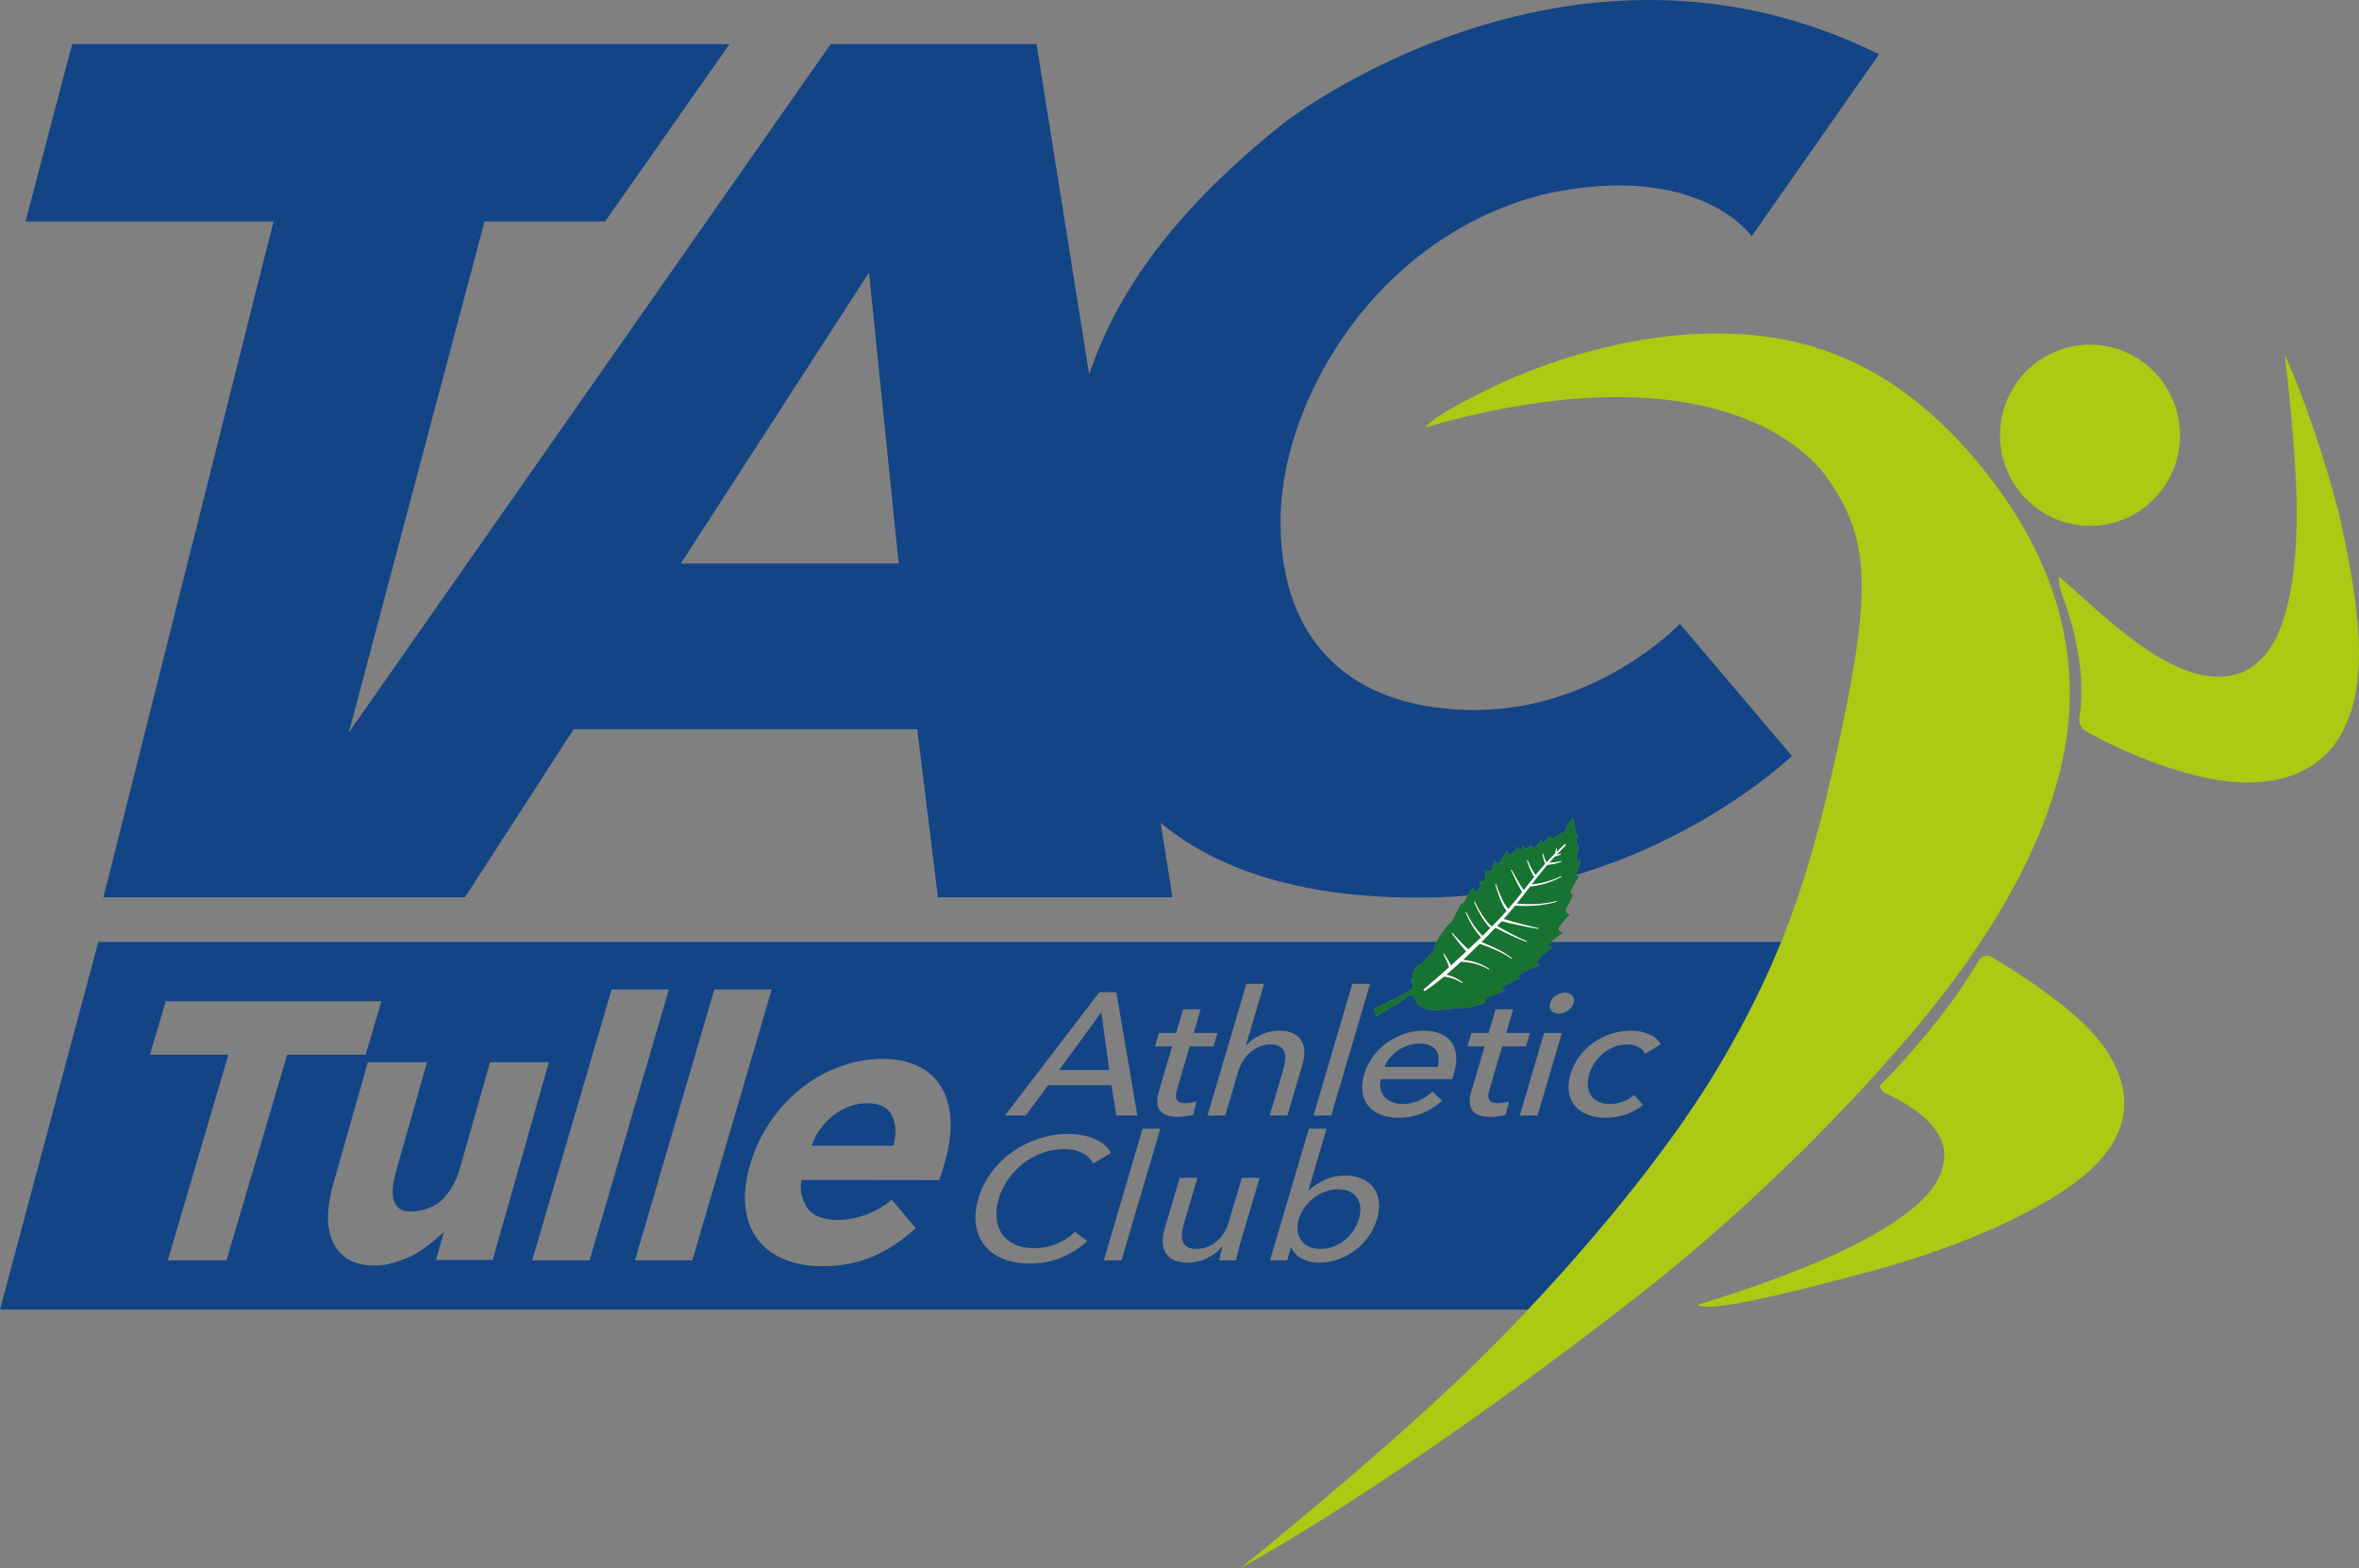
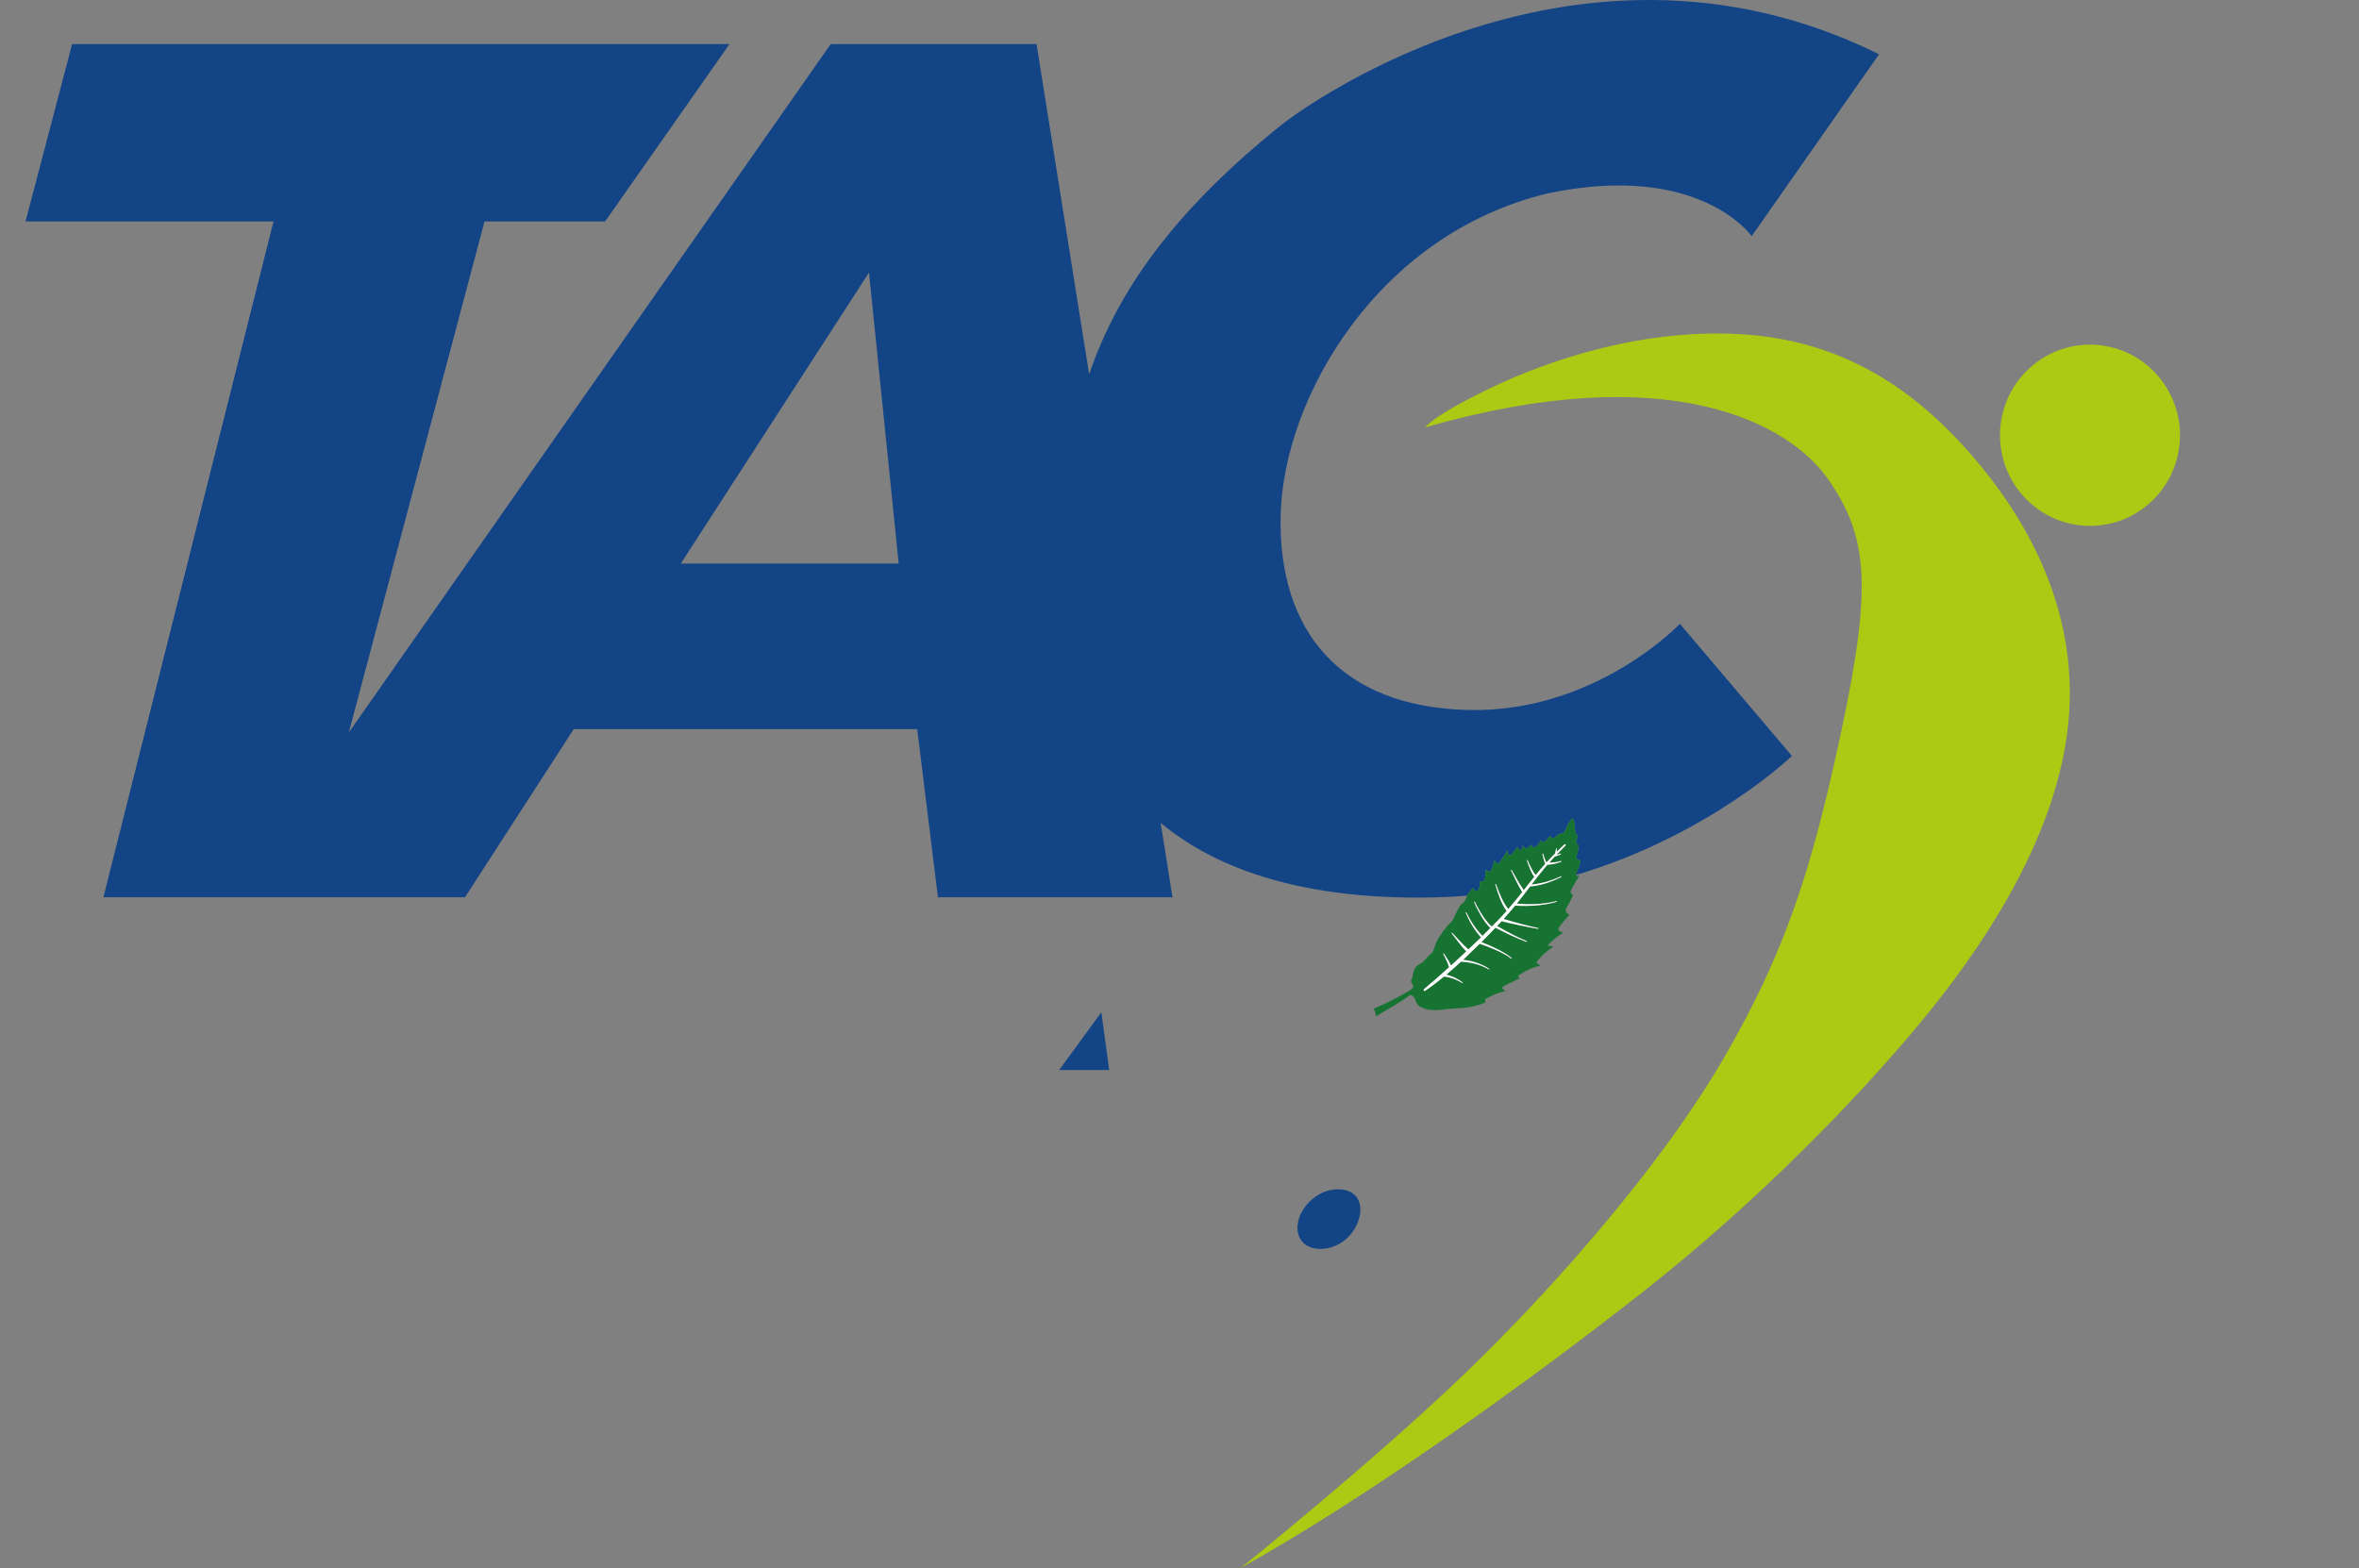
<svg xmlns="http://www.w3.org/2000/svg" version="1.1" id="Layer_1" x="0px" y="0px" viewBox="0 0 482.082 320.518" style="enable-background:new 0 0 482.082 320.518;" xml:space="preserve">
  <rect x="0" y="0" width="482.082" height="320.518" fill="#808080" stroke="none" />
  <style type="text/css">
	.st0{fill:#134486;}
	.st1{fill:#167332;}
	.st2{fill:#FFFFFF;}
	.st3{fill:#ACC913;}
</style>
  <g>
    <g>
      <path class="st0" d="M275.893,243.584c-0.662-0.331-1.494-0.497-2.498-0.497     c-0.927,0-1.819,0.166-2.676,0.497c-0.857,0.332-1.64,0.781-2.349,1.35     c-0.707,0.567-1.318,1.219-1.83,1.952c-0.513,0.734-0.887,1.503-1.125,2.308     c-0.237,0.806-0.316,1.575-0.236,2.309c0.078,0.734,0.307,1.378,0.684,1.935     c0.376,0.557,0.895,1,1.557,1.331c0.661,0.333,1.456,0.497,2.383,0.497     c1.004,0,1.936-0.171,2.797-0.515c0.859-0.343,1.632-0.799,2.314-1.367     c0.682-0.567,1.26-1.218,1.734-1.952c0.473-0.733,0.826-1.491,1.057-2.272     s0.324-1.538,0.283-2.272c-0.041-0.733-0.234-1.385-0.582-1.952     C277.059,244.365,276.554,243.916,275.893,243.584z" />
-       <path class="st0" d="M292.202,213.674c-0.558-0.249-1.261-0.373-2.11-0.373     c-0.771,0-1.535,0.124-2.291,0.373c-0.756,0.25-1.447,0.589-2.076,1.016     c-0.627,0.427-1.188,0.932-1.682,1.514c-0.494,0.581-0.864,1.204-1.111,1.868     h10.889c0.169-0.664,0.23-1.287,0.184-1.868     c-0.047-0.582-0.219-1.087-0.518-1.514S292.759,213.924,292.202,213.674z" />
-       <path class="st0" d="M177.181,225.496c-1.266,0-2.488,0.229-3.669,0.685     c-1.18,0.456-2.274,1.081-3.279,1.872c-1.007,0.79-1.894,1.72-2.66,2.784     c-0.764,1.065-1.332,2.176-1.7,3.332h16.7     c0.647-2.374,0.557-4.412-0.271-6.116     C181.473,226.351,179.766,225.496,177.181,225.496z" />
-       <path class="st0" d="M364.013,192.529h-47.048c-0.45,0.423-0.709,0.717-0.709,0.717     c0.342,0.049,1.174,0.245,1.174,0.245c-2.837,1.908-3.473,3.326-3.473,3.326     c0.342,0.098,0.832,0.587,0.832,0.587c-1.761,0.196-4.011,1.614-4.402,1.957     c-0.391,0.342,0.245,0.587,0.245,0.587s-3.179,1.467-3.571,1.761     c-0.391,0.293,0.587,0.831,0.587,0.831c-2.201,0.538-4.109,1.663-4.109,1.663     v0.685c-3.13,1.418-5.967,1.076-7.875,1.37s-3.766,0.245-4.5-0.098     s-1.467-0.391-1.859-1.614s-1.125-1.174-1.125-1.174     c-1.908,1.467-6.995,4.353-6.995,4.353c0-0.587-0.44-1.565-0.44-1.565     s2.274-0.929,5.014-2.397s3.351-1.908,2.959-2.47     c-0.391-0.562-0.489-0.905-0.269-1.076s0.147-0.734,0.538-1.908     c0.391-1.174,1.198-1.149,1.761-1.639s1.125-1.345,1.688-1.736     s0.734-1.492,1.076-2.348c0.006-0.016,0.021-0.04,0.028-0.057H20.087L0,267.659     h312.291c15.154-16.069,30.427-34.908,39.883-51.228     C357.005,208.093,360.8,200.487,364.013,192.529z M276.361,201.088h3.629     l-7.942,26.919h-3.629L276.361,201.088z M236.833,211.129h3.513l1.429-4.843h3.591     l-1.429,4.843h4.865l-0.809,2.743h-4.865l-2.587,8.768     c-0.301,1.018-0.309,1.745-0.026,2.184c0.282,0.438,0.874,0.656,1.775,0.656     c0.335,0,0.705-0.032,1.11-0.099c0.405-0.064,0.782-0.162,1.129-0.293     l-0.692,2.742c-0.48,0.142-0.996,0.254-1.548,0.338     c-0.553,0.083-1.112,0.124-1.678,0.124c-1.726,0-2.915-0.438-3.569-1.316     c-0.655-0.879-0.724-2.195-0.205-3.953l2.7-9.15h-3.513L236.833,211.129z      M224.659,202.796h3.475l4.299,25.211h-4.324l-0.952-6.196h-12.973l-4.569,6.196     h-4.247L224.659,202.796z M46.281,257.615H34.276l12.404-42.044H30.641l3.222-10.923     h44.085l-3.223,10.923H58.686L46.281,257.615z M89.1,257.527l1.591-5.599h-0.147     c-2.64,2.534-5.016,4.043-6.137,4.637c-1.123,0.596-2.728,1.151-3.983,1.53     c-1.256,0.378-2.52,0.568-3.791,0.568c-2.445,0-4.371-0.486-5.78-1.46     c-1.408-0.975-2.42-2.232-3.032-3.774c-0.615-1.541-0.873-3.3-0.775-5.274     c0.095-1.974,0.437-3.989,1.02-6.046l7.1-24.992h12.096l-6.224,21.909     c-0.322,1.135-0.557,2.219-0.702,3.247c-0.145,1.027-0.125,1.947,0.06,2.759     c0.184,0.81,0.552,1.447,1.107,1.907c0.553,0.46,1.393,0.69,2.517,0.69     c2.101,0,4.949-0.865,6.54-2.596c1.591-1.732,2.718-3.76,3.379-6.086     l6.201-21.828h12.023l-11.479,40.411H89.1z M108.757,257.615l16.215-55.369h11.724     l-16.215,55.369H108.757z M129.758,257.615l16.215-55.369h11.724l-16.215,55.369     H129.758z M192.933,238.101c-0.161,0.534-0.321,1.068-0.481,1.6     c-0.159,0.532-0.339,1.039-0.532,1.519l-28.126-0.039     c0,0-0.815,2.837,1.337,5.902c2.152,3.065,10.5,3.554,17.12-1.859l4.88,5.795     c-2.598,2.368-5.173,4.183-8.277,5.593c-3.347,1.52-6.991,2.2-10.86,2.2     c-2.855,0-5.412-0.468-7.679-1.4c-2.267-0.932-4.087-2.292-5.46-4.078     c-1.373-1.786-2.216-3.984-2.525-6.597c-0.312-2.612,0.038-5.598,1.048-8.956     c0.977-3.252,2.396-6.197,4.258-8.836s3.987-4.878,6.374-6.717     c2.386-1.84,4.978-3.265,7.779-4.279c2.798-1.013,5.652-1.519,8.556-1.519     c2.8,0,5.224,0.494,7.272,1.479c2.045,0.986,3.629,2.412,4.75,4.279     c1.119,1.866,1.751,4.131,1.893,6.797     C194.398,231.652,193.958,234.691,192.933,238.101z M221.193,235.698     c-1.058-0.557-2.295-0.836-3.71-0.836c-1.596,0-3.109,0.267-4.541,0.801     s-2.735,1.265-3.908,2.189c-1.175,0.926-2.187,2-3.036,3.223     c-0.85,1.223-1.478,2.522-1.884,3.898c-0.42,1.425-0.575,2.755-0.463,3.988     c0.112,1.235,0.478,2.31,1.096,3.224c0.618,0.913,1.487,1.632,2.608,2.153     c1.12,0.522,2.465,0.784,4.035,0.784c1.544,0,3.03-0.285,4.46-0.855     c1.43-0.569,2.716-1.4,3.863-2.492l2.482,1.923     c-1.48,1.354-3.207,2.451-5.179,3.294c-1.974,0.842-4.17,1.264-6.59,1.264     c-2.084,0-3.913-0.326-5.483-0.979c-1.57-0.653-2.818-1.567-3.747-2.742     c-0.928-1.176-1.512-2.575-1.752-4.201c-0.241-1.626-0.074-3.413,0.5-5.36     c0.581-1.97,1.478-3.768,2.692-5.394c1.213-1.626,2.64-3.015,4.279-4.166     s3.442-2.048,5.408-2.688c1.965-0.642,3.989-0.962,6.074-0.962     c0.926,0,1.841,0.084,2.745,0.249c0.903,0.167,1.743,0.416,2.521,0.749     c0.776,0.332,1.454,0.741,2.031,1.228c0.577,0.487,1.028,1.051,1.354,1.691     l-3.643,2.137C222.988,236.963,222.25,236.257,221.193,235.698z M229.186,257.615     h-3.629l7.942-26.919h3.629L229.186,257.615z M253.501,253.983     c-0.134,0.452-0.293,1.033-0.477,1.745c-0.185,0.712-0.331,1.342-0.44,1.888     h-3.437c0.074-0.428,0.177-0.908,0.31-1.442     c0.132-0.534,0.251-0.979,0.355-1.335h-0.077     c-0.73,0.902-1.734,1.668-3.014,2.297c-1.28,0.628-2.589,0.943-3.928,0.943     c-1.184,0-2.154-0.179-2.912-0.534c-0.757-0.356-1.319-0.849-1.687-1.479     c-0.368-0.628-0.565-1.357-0.59-2.189c-0.024-0.831,0.103-1.721,0.382-2.671     l3.089-10.468h3.63l-2.752,9.329c-0.203,0.688-0.34,1.347-0.409,1.976     c-0.071,0.63-0.021,1.182,0.147,1.656c0.169,0.475,0.481,0.854,0.938,1.14     c0.456,0.285,1.109,0.427,1.959,0.427c1.467,0,2.799-0.504,3.998-1.514     c1.199-1.009,2.047-2.355,2.544-4.041l2.647-8.973h3.629L253.501,253.983z      M262.473,215.049c-0.168-0.476-0.475-0.855-0.918-1.142     c-0.444-0.285-1.09-0.429-1.939-0.429c-1.442,0-2.775,0.506-4,1.518     c-1.226,1.011-2.087,2.361-2.585,4.052l-2.644,8.959h-3.629l7.942-26.919h3.629     l-3.719,12.604h0.077c0.682-0.829,1.639-1.542,2.869-2.136     c1.23-0.593,2.502-0.89,3.815-0.89c1.184,0,2.146,0.185,2.888,0.552     c0.74,0.369,1.303,0.861,1.688,1.478c0.383,0.617,0.589,1.341,0.614,2.172     c0.024,0.831-0.103,1.722-0.383,2.671l-3.089,10.469h-3.63l2.759-9.353     c0.204-0.689,0.34-1.344,0.406-1.963     C262.692,216.073,262.641,215.526,262.473,215.049z M281.415,249.141     c-0.363,1.234-0.925,2.397-1.685,3.489c-0.759,1.093-1.655,2.042-2.688,2.849     c-1.035,0.808-2.185,1.442-3.45,1.905c-1.268,0.463-2.606,0.694-4.019,0.694     c-1.311,0-2.477-0.268-3.5-0.801c-1.023-0.534-1.745-1.312-2.161-2.333h-0.078     l-0.788,2.671h-3.513l7.942-26.919h3.629l-3.709,12.568h0.117     c0.859-0.83,1.929-1.536,3.205-2.119c1.274-0.58,2.67-0.871,4.186-0.871     c1.36,0,2.533,0.226,3.518,0.676c0.982,0.451,1.76,1.081,2.332,1.888     c0.569,0.807,0.914,1.751,1.031,2.831     C281.904,246.749,281.78,247.906,281.415,249.141z M297.127,219.425     c-0.057,0.19-0.112,0.381-0.168,0.569c-0.057,0.19-0.125,0.381-0.207,0.571     h-14.557c-0.183,0.707-0.205,1.373-0.067,1.997     c0.137,0.625,0.408,1.167,0.813,1.627c0.404,0.459,0.923,0.819,1.555,1.078     c0.631,0.26,1.346,0.389,2.144,0.389c1.235,0,2.377-0.249,3.426-0.747     c1.048-0.499,1.935-1.104,2.659-1.816l1.991,1.888     c-1.331,1.196-2.743,2.076-4.235,2.643c-1.492,0.563-3.049,0.847-4.671,0.847     c-1.39,0-2.614-0.214-3.672-0.641c-1.058-0.428-1.897-1.027-2.52-1.799     c-0.622-0.771-1.017-1.703-1.183-2.795c-0.168-1.092-0.055-2.303,0.338-3.632     c0.385-1.306,0.979-2.511,1.782-3.615c0.802-1.104,1.744-2.046,2.827-2.83     c1.083-0.783,2.269-1.394,3.56-1.834c1.29-0.438,2.605-0.659,3.947-0.659     c1.341,0,2.5,0.202,3.478,0.605c0.978,0.404,1.734,0.985,2.271,1.745     c0.536,0.761,0.853,1.68,0.947,2.76     C297.679,216.856,297.526,218.072,297.127,219.425z M307.698,227.829     c-0.48,0.142-0.996,0.254-1.548,0.338c-0.553,0.083-1.112,0.124-1.678,0.124     c-1.726,0-2.915-0.438-3.569-1.316c-0.655-0.879-0.724-2.195-0.205-3.953     l2.7-9.15h-3.513l0.809-2.743h3.513l1.429-4.843h3.591l-1.429,4.843h4.865     l-0.809,2.743h-4.865l-2.587,8.768c-0.301,1.018-0.309,1.745-0.026,2.184     c0.282,0.438,0.874,0.656,1.775,0.656c0.335,0,0.705-0.032,1.11-0.099     c0.405-0.064,0.782-0.162,1.129-0.293L307.698,227.829z M314.209,228.007h-3.63     l4.979-16.878h3.63L314.209,228.007z M318.522,207.176     c-0.664,0-1.165-0.207-1.502-0.623c-0.338-0.415-0.418-0.92-0.243-1.514     c0.182-0.616,0.563-1.133,1.146-1.548c0.582-0.415,1.205-0.624,1.869-0.624     c0.663,0,1.17,0.208,1.521,0.624c0.349,0.415,0.434,0.932,0.252,1.548     c-0.183,0.618-0.57,1.129-1.161,1.531     C319.812,206.974,319.184,207.176,318.522,207.176z M336.19,215.402     c-0.226-0.546-0.67-1.002-1.333-1.37s-1.434-0.553-2.309-0.553     c-0.952,0-1.844,0.167-2.675,0.499c-0.833,0.332-1.588,0.777-2.268,1.335     s-1.263,1.205-1.75,1.94c-0.488,0.736-0.851,1.508-1.088,2.314     c-0.238,0.808-0.332,1.579-0.277,2.314c0.053,0.736,0.254,1.384,0.604,1.94     c0.351,0.559,0.85,1.004,1.497,1.336c0.649,0.333,1.449,0.498,2.402,0.498     c0.927,0,1.818-0.165,2.676-0.498c0.857-0.332,1.615-0.784,2.271-1.354     l1.834,2.03c-1.018,0.83-2.173,1.478-3.468,1.94     c-1.296,0.463-2.677,0.694-4.144,0.694c-1.416,0-2.659-0.214-3.729-0.641     c-1.071-0.428-1.931-1.027-2.578-1.799c-0.647-0.771-1.062-1.703-1.241-2.795     s-0.069-2.314,0.33-3.668c0.392-1.329,0.993-2.54,1.805-3.632     c0.811-1.092,1.77-2.029,2.877-2.813c1.105-0.783,2.32-1.388,3.643-1.816     c1.324-0.427,2.68-0.641,4.07-0.641c1.286,0,2.497,0.238,3.632,0.712     c1.133,0.476,1.94,1.164,2.421,2.065L336.19,215.402z" />
      <polygon class="st0" points="225.073,206.891 216.449,218.713 226.681,218.713   " />
      <path class="st0" d="M301.019,181.458c0,0,0.269,0.758,0.856,0.611     s0.587-1.932,0.587-1.932s0.22,0.098,0.709-0.098     c0.489-0.196,0.44-2.323,0.44-2.323s0.44,0.465,0.88,0.416     c0.44-0.049,0.929-2.397,0.929-2.397s0.293,0.905,0.758,0.758     s1.785-2.641,1.785-2.641s0.171,0.954,0.587,0.929     c0.416-0.024,1.541-1.688,1.541-1.688s0.342,0.636,0.587,0.709     s0.538-0.978,0.538-0.978s0.538,0.88,0.929,0.538     c0.391-0.342,0.807-0.734,0.807-0.734s0.098,0.636,0.636,0.562     s1.394-1.565,1.394-1.565s-0.098,0.685,0.587,0.391c0.685-0.293,1.125-1.125,1.125-1.125     c0.929,1.027,1.663-0.342,1.663-0.342s0.489-0.147,1.027-0.293     s0.929-1.761,1.174-2.005s0.734-1.027,0.734-1.027s0.44-0.049,0.538,1.81     c0.098,1.859,0.44,1.418,0.44,1.418s0.196,0.391-0.098,1.321     c-0.293,0.929,0.44,0.832,0.44,0.832s0,1.272-0.391,2.299     c-0.391,1.027,0.783,0.929,0.783,0.929s-0.098,0.978-0.734,2.299     c-0.168,0.349-0.209,0.566-0.184,0.705c27.383-8.162,44.108-24.33,44.108-24.33     l-22.891-27c0,0-17.217,18.196-43.239,17.609     c-26.022-0.587-38.935-16.044-38.348-39.913     c0.587-23.87,19.761-57.326,54.587-65.674     c31.011-6.522,41.674,8.739,41.674,8.739L384,11.094     c-63.587-31.5-121.696,14.087-121.696,14.087     c-22.158,17.667-33.925,34.214-39.724,51.328L211.826,9.007h-42.065L71.292,149.705     L99.015,45.268h24.637L149.087,9.007H14.739L5.217,45.268h50.676L21.13,183.399     h41.217h32.674l22.223-34.37h70.195l4.235,34.37h47.935l-2.424-15.218     C250.396,179.194,269.928,184.082,294,183.399c1.99-0.057,3.936-0.185,5.862-0.347     C300.443,181.967,301.019,181.458,301.019,181.458z M177.587,55.703l6.068,59.478     h-44.525L177.587,55.703z" />
    </g>
    <path class="st1" d="M292.435,194.934c-0.562,0.391-1.125,1.247-1.688,1.736    s-1.37,0.465-1.761,1.639c-0.391,1.174-0.318,1.736-0.538,1.908    s-0.122,0.514,0.269,1.076c0.391,0.562-0.22,1.003-2.959,2.47    s-5.014,2.397-5.014,2.397s0.44,0.978,0.44,1.565c0,0,5.087-2.886,6.995-4.353    c0,0,0.734-0.049,1.125,1.174s1.125,1.272,1.859,1.614s2.592,0.391,4.5,0.098    s4.745,0.049,7.875-1.37v-0.685c0,0,1.908-1.125,4.109-1.663    c0,0-0.978-0.538-0.587-0.831c0.391-0.294,3.571-1.761,3.571-1.761    s-0.636-0.245-0.245-0.587c0.391-0.342,2.641-1.761,4.402-1.957    c0,0-0.489-0.489-0.832-0.587c0,0,0.636-1.418,3.473-3.326    c0,0-0.831-0.196-1.174-0.245c0,0,0.259-0.295,0.709-0.717    c0.551-0.517,1.394-1.229,2.47-1.875c0,0-1.223-0.391-0.929-0.978    c0.293-0.587,2.25-2.739,2.25-2.739s-1.272-0.342-0.538-1.565    c0.734-1.223,1.272-2.446,1.272-2.446s-0.783-0.245-0.44-0.978    c0.342-0.734,1.712-2.984,1.712-2.984s-0.605,0.26-0.673-0.127    c-0.025-0.139,0.016-0.356,0.184-0.705c0.636-1.321,0.734-2.299,0.734-2.299    s-1.174,0.098-0.783-0.929c0.391-1.027,0.391-2.299,0.391-2.299    s-0.734,0.098-0.44-0.832c0.294-0.929,0.098-1.321,0.098-1.321    s-0.342,0.44-0.44-1.418c-0.098-1.859-0.538-1.81-0.538-1.81    s-0.489,0.783-0.734,1.027s-0.636,1.859-1.174,2.005s-1.027,0.293-1.027,0.293    s-0.734,1.37-1.663,0.342c0,0-0.44,0.832-1.125,1.125    c-0.685,0.293-0.587-0.391-0.587-0.391s-0.856,1.492-1.394,1.565    s-0.636-0.562-0.636-0.562s-0.416,0.391-0.807,0.734    c-0.391,0.342-0.929-0.538-0.929-0.538s-0.294,1.052-0.538,0.978    s-0.587-0.709-0.587-0.709s-1.125,1.663-1.541,1.688    c-0.416,0.024-0.587-0.929-0.587-0.929s-1.321,2.495-1.785,2.641    s-0.758-0.758-0.758-0.758s-0.489,2.348-0.929,2.397    c-0.44,0.049-0.88-0.416-0.88-0.416s0.049,2.128-0.44,2.323    c-0.489,0.196-0.709,0.098-0.709,0.098s0,1.785-0.587,1.932    s-0.856-0.611-0.856-0.611s-0.576,0.508-1.157,1.594    c-0.096,0.18-0.192,0.371-0.286,0.583c-0.66,1.492-0.685,0.538-1.467,1.908    c-0.783,1.37-1.101,2.641-1.761,3.13c-0.648,0.48-2.421,2.956-2.809,3.856    c-0.007,0.017-0.022,0.042-0.028,0.057    C293.168,193.442,292.997,194.543,292.435,194.934z M296.681,190.783    c-0.025-0.033-0.018-0.08,0.016-0.105c0.031-0.023,0.075-0.018,0.101,0.01    c0.565,0.628,1.139,1.249,1.723,1.857c0.506,0.517,1.025,1.055,1.559,1.501    c0.866-0.812,1.732-1.624,2.583-2.452c-1.353-1.482-2.361-3.216-3.123-5.038    c-0.016-0.038,0.002-0.082,0.04-0.098c0.037-0.016,0.081,0.005,0.098,0.041    c0.837,1.759,1.924,3.425,3.293,4.784c0.536-0.525,1.058-1.062,1.585-1.595    c-0.712-0.716-1.29-1.531-1.804-2.374c-0.568-0.947-1.067-1.927-1.497-2.942    c-0.016-0.038,0.002-0.082,0.04-0.098c0.037-0.016,0.081,0.003,0.098,0.039    c0.468,0.983,1.007,1.938,1.606,2.845c0.543,0.81,1.148,1.584,1.853,2.233    c0.413-0.421,0.841-0.829,1.248-1.256c0.614-0.638,1.211-1.291,1.795-1.955    c-0.278-0.354-0.507-0.728-0.71-1.11c-0.24-0.457-0.446-0.926-0.634-1.4    c-0.379-0.948-0.693-1.913-0.965-2.893c-0.011-0.04,0.012-0.081,0.052-0.092    c0.038-0.011,0.079,0.013,0.091,0.05c0.328,0.952,0.701,1.893,1.13,2.8    c0.384,0.801,0.817,1.602,1.37,2.252c0.98-1.129,1.932-2.283,2.862-3.458    c-0.439-0.692-0.808-1.4-1.175-2.114c-0.391-0.77-0.766-1.546-1.13-2.328    c-0.018-0.038-0.001-0.082,0.036-0.1c0.036-0.017,0.079-0.002,0.098,0.032    c0.412,0.755,0.835,1.505,1.271,2.245c0.383,0.641,0.775,1.282,1.201,1.88    c0.447-0.568,0.892-1.138,1.335-1.711c0.268-0.35,0.552-0.69,0.828-1.034    c-0.182-0.219-0.324-0.445-0.448-0.676c-0.149-0.284-0.283-0.572-0.405-0.863    c-0.245-0.582-0.459-1.172-0.652-1.77c-0.013-0.039,0.009-0.082,0.048-0.094    c0.037-0.012,0.078,0.008,0.093,0.044c0.24,0.574,0.504,1.14,0.791,1.688    c0.253,0.464,0.528,0.955,0.86,1.314c0.63-0.774,1.275-1.536,1.943-2.278    c-0.286-0.662-0.439-1.336-0.581-2.018c-0.008-0.041,0.018-0.08,0.058-0.089    c0.038-0.008,0.077,0.018,0.088,0.055c0.182,0.609,0.396,1.22,0.678,1.773    c0.576-0.632,1.165-1.251,1.768-1.857l0.211-0.969    c0.009-0.041,0.049-0.066,0.09-0.057c0.036,0.008,0.061,0.041,0.059,0.077    l-0.03,0.629c0.522-0.517,1.049-1.028,1.59-1.524    c0.066-0.06,0.168-0.056,0.229,0.01c0.059,0.065,0.054,0.166-0.008,0.227    c-0.626,0.61-1.242,1.23-1.845,1.861c0.275-0.048,0.548-0.111,0.803-0.22    c0.038-0.017,0.082-0.001,0.1,0.037c0.016,0.034,0.002,0.076-0.03,0.096    c-0.379,0.227-0.792,0.365-1.222,0.469c-0.382,0.407-0.761,0.818-1.13,1.237    c0.806-0.007,1.628-0.085,2.404-0.326c0.039-0.013,0.082,0.007,0.095,0.047    c0.013,0.037-0.007,0.077-0.041,0.093c-0.9,0.388-1.864,0.563-2.845,0.65    c-0.006,0-0.009-0.005-0.015-0.005c-1.06,1.232-2.059,2.514-3.051,3.808    c-0.052,0.069-0.106,0.139-0.158,0.208c0.927-0.066,1.867-0.248,2.778-0.485    c1.105-0.302,2.187-0.699,3.231-1.184c0.038-0.018,0.082-0.001,0.1,0.036    c0.017,0.037,0.002,0.08-0.034,0.099c-1.032,0.527-2.109,0.969-3.219,1.318    c-1.032,0.308-2.077,0.549-3.173,0.633c-0.888,1.176-1.787,2.349-2.716,3.501    c1.25,0.109,2.516,0.147,3.775,0.093c1.454-0.062,2.905-0.244,4.319-0.599    c0.04-0.011,0.081,0.013,0.092,0.053c0.01,0.039-0.013,0.08-0.052,0.091    c-1.414,0.406-2.874,0.639-4.341,0.752c-1.376,0.104-2.752,0.113-4.137,0.023    c-0.757,0.928-1.538,1.836-2.342,2.724c2.322,0.712,4.687,1.327,7.064,1.868    c0.04,0.009,0.066,0.049,0.057,0.09c-0.009,0.039-0.047,0.064-0.086,0.058    c-2.496-0.431-4.976-0.935-7.444-1.559c-0.094,0.102-0.183,0.209-0.278,0.31    c-0.213,0.229-0.437,0.445-0.651,0.672c1.97,1.128,3.969,2.232,6.065,3.105    c0.039,0.015,0.058,0.058,0.043,0.097c-0.014,0.038-0.058,0.056-0.096,0.044    c-2.194-0.796-4.282-1.829-6.355-2.892c-0.942,0.989-1.887,1.974-2.856,2.934    c1.02,0.401,2.023,0.829,3.005,1.311c1.107,0.55,2.209,1.139,3.166,1.943    c0.032,0.027,0.036,0.074,0.009,0.106c-0.026,0.031-0.074,0.034-0.106,0.009    c-0.966-0.746-2.08-1.285-3.198-1.784c-1.055-0.465-2.139-0.875-3.227-1.246    c-1.035,1.021-2.077,2.035-3.133,3.036c-0.085,0.079-0.172,0.156-0.257,0.234    c0.834,0.106,1.652,0.266,2.451,0.51c1.008,0.308,1.981,0.744,2.855,1.331    c0.034,0.023,0.044,0.07,0.02,0.104c-0.022,0.033-0.068,0.042-0.102,0.022    c-0.887-0.532-1.858-0.909-2.857-1.16c-0.918-0.232-1.868-0.367-2.803-0.41    c-0.985,0.901-1.98,1.792-3.002,2.653c0.118,0.028,0.237,0.055,0.354,0.089    c0.359,0.103,0.711,0.227,1.052,0.375c0.685,0.289,1.327,0.67,1.911,1.118    c0.033,0.025,0.039,0.072,0.014,0.105c-0.024,0.031-0.069,0.037-0.101,0.017    c-0.608-0.391-1.26-0.707-1.94-0.931c-0.339-0.115-0.685-0.206-1.034-0.275    c-0.174-0.035-0.35-0.063-0.525-0.087l-0.203-0.021    c-1.239,1.023-2.515,2.004-3.864,2.897c-0.092,0.061-0.216,0.036-0.277-0.056    c-0.057-0.086-0.036-0.202,0.041-0.266c1.741-1.453,3.448-2.958,5.136-4.485    c-0.109-0.411-0.281-0.838-0.462-1.249c-0.223-0.495-0.467-0.985-0.723-1.467    c-0.02-0.036-0.007-0.082,0.03-0.102c0.034-0.019,0.076-0.008,0.098,0.023    c0.313,0.453,0.613,0.913,0.897,1.388c0.196,0.339,0.382,0.684,0.548,1.052    c0.732-0.666,1.47-1.324,2.19-2.003c0.314-0.29,0.62-0.589,0.933-0.881    c-0.525-0.536-0.961-1.094-1.418-1.656    C297.698,192.138,297.185,191.464,296.681,190.783z" />
    <path class="st2" d="M299.642,194.459c-0.313,0.292-0.619,0.591-0.933,0.881    c-0.719,0.679-1.458,1.337-2.19,2.003c-0.165-0.368-0.352-0.713-0.548-1.052    c-0.285-0.474-0.584-0.935-0.897-1.388c-0.022-0.031-0.064-0.042-0.098-0.023    c-0.036,0.02-0.05,0.066-0.03,0.102c0.256,0.482,0.5,0.972,0.723,1.467    c0.181,0.412,0.352,0.838,0.462,1.249c-1.688,1.527-3.395,3.032-5.136,4.485    c-0.077,0.065-0.098,0.181-0.041,0.266c0.061,0.092,0.185,0.117,0.277,0.056    c1.348-0.893,2.624-1.874,3.864-2.897l0.203,0.021    c0.175,0.023,0.35,0.052,0.525,0.087c0.349,0.069,0.695,0.16,1.034,0.275    c0.681,0.223,1.333,0.539,1.94,0.931c0.032,0.021,0.077,0.014,0.101-0.017    c0.025-0.033,0.019-0.08-0.014-0.105c-0.584-0.448-1.226-0.829-1.911-1.118    c-0.341-0.148-0.693-0.272-1.052-0.375c-0.117-0.034-0.236-0.061-0.354-0.089    c1.022-0.86,2.017-1.751,3.002-2.653c0.935,0.043,1.885,0.178,2.803,0.41    c0.999,0.251,1.971,0.628,2.857,1.16c0.034,0.02,0.08,0.012,0.102-0.022    c0.023-0.034,0.014-0.081-0.02-0.104c-0.874-0.587-1.848-1.023-2.855-1.331    c-0.799-0.244-1.617-0.403-2.451-0.51c0.085-0.078,0.172-0.155,0.257-0.234    c1.056-1.002,2.097-2.016,3.133-3.036c1.089,0.371,2.172,0.781,3.227,1.246    c1.117,0.499,2.232,1.038,3.198,1.784c0.032,0.024,0.08,0.022,0.106-0.009    c0.027-0.032,0.023-0.079-0.009-0.106c-0.957-0.804-2.06-1.393-3.166-1.943    c-0.982-0.482-1.985-0.91-3.005-1.311c0.968-0.96,1.914-1.945,2.856-2.934    c2.073,1.063,4.161,2.096,6.355,2.892c0.038,0.012,0.081-0.006,0.096-0.044    c0.015-0.039-0.005-0.082-0.043-0.097c-2.096-0.873-4.095-1.977-6.065-3.105    c0.214-0.227,0.438-0.443,0.651-0.672c0.095-0.101,0.184-0.208,0.278-0.31    c2.467,0.625,4.948,1.128,7.444,1.559c0.039,0.007,0.077-0.018,0.086-0.058    c0.009-0.04-0.016-0.081-0.057-0.09c-2.377-0.541-4.742-1.156-7.064-1.868    c0.803-0.889,1.584-1.797,2.342-2.724c1.385,0.089,2.762,0.081,4.137-0.023    c1.466-0.112,2.927-0.346,4.341-0.752c0.038-0.012,0.062-0.052,0.052-0.091    c-0.011-0.04-0.052-0.064-0.092-0.053c-1.413,0.355-2.865,0.537-4.319,0.599    c-1.259,0.053-2.525,0.015-3.775-0.093c0.929-1.152,1.828-2.326,2.716-3.501    c1.096-0.084,2.141-0.325,3.173-0.633c1.11-0.349,2.187-0.791,3.219-1.318    c0.036-0.018,0.051-0.062,0.034-0.099c-0.018-0.038-0.062-0.054-0.1-0.036    c-1.044,0.485-2.126,0.882-3.231,1.184c-0.911,0.237-1.851,0.418-2.778,0.485    c0.052-0.069,0.106-0.139,0.158-0.208c0.992-1.294,1.991-2.575,3.051-3.808    c0.006-0,0.009,0.005,0.015,0.005c0.982-0.087,1.945-0.262,2.845-0.65    c0.034-0.016,0.054-0.057,0.041-0.093c-0.013-0.039-0.056-0.06-0.095-0.047    c-0.775,0.24-1.598,0.319-2.404,0.326c0.369-0.419,0.748-0.829,1.13-1.237    c0.43-0.104,0.843-0.242,1.222-0.469c0.031-0.02,0.046-0.062,0.03-0.096    c-0.017-0.038-0.062-0.054-0.1-0.037c-0.255,0.108-0.528,0.172-0.803,0.22    c0.603-0.631,1.219-1.251,1.845-1.861c0.062-0.061,0.067-0.162,0.008-0.227    c-0.06-0.066-0.163-0.07-0.229-0.01c-0.541,0.495-1.068,1.007-1.59,1.524    l0.03-0.629c0.002-0.036-0.023-0.069-0.059-0.077    c-0.041-0.009-0.081,0.017-0.09,0.057l-0.211,0.969    c-0.602,0.606-1.192,1.225-1.768,1.857c-0.282-0.553-0.496-1.164-0.678-1.773    c-0.011-0.037-0.05-0.063-0.088-0.055c-0.041,0.008-0.067,0.048-0.058,0.089    c0.142,0.682,0.295,1.357,0.581,2.018c-0.668,0.743-1.313,1.504-1.943,2.278    c-0.332-0.359-0.607-0.85-0.86-1.314c-0.288-0.548-0.551-1.115-0.791-1.688    c-0.015-0.035-0.055-0.056-0.093-0.044c-0.039,0.013-0.061,0.055-0.048,0.094    c0.192,0.599,0.407,1.188,0.652,1.77c0.122,0.291,0.256,0.579,0.405,0.863    c0.124,0.231,0.266,0.457,0.448,0.676c-0.276,0.345-0.559,0.684-0.828,1.034    c-0.443,0.573-0.888,1.143-1.335,1.711c-0.425-0.599-0.818-1.239-1.201-1.88    c-0.436-0.74-0.859-1.49-1.271-2.245c-0.019-0.034-0.062-0.049-0.098-0.032    c-0.038,0.018-0.054,0.062-0.036,0.1c0.365,0.782,0.74,1.558,1.13,2.328    c0.367,0.714,0.736,1.422,1.175,2.114c-0.93,1.175-1.881,2.329-2.862,3.458    c-0.553-0.65-0.986-1.451-1.37-2.252c-0.43-0.907-0.802-1.848-1.13-2.8    c-0.013-0.037-0.053-0.06-0.091-0.05c-0.04,0.011-0.063,0.052-0.052,0.092    c0.271,0.98,0.586,1.945,0.965,2.893c0.189,0.474,0.394,0.943,0.634,1.4    c0.203,0.382,0.432,0.756,0.71,1.11c-0.585,0.664-1.181,1.317-1.795,1.955    c-0.406,0.427-0.834,0.835-1.248,1.256c-0.705-0.649-1.31-1.423-1.853-2.233    c-0.599-0.907-1.138-1.861-1.606-2.845c-0.017-0.036-0.061-0.055-0.098-0.039    c-0.038,0.016-0.056,0.06-0.04,0.098c0.43,1.014,0.93,1.995,1.497,2.942    c0.515,0.843,1.093,1.658,1.804,2.374c-0.527,0.533-1.049,1.071-1.585,1.595    c-1.369-1.359-2.456-3.025-3.293-4.784c-0.017-0.036-0.061-0.056-0.098-0.041    c-0.038,0.016-0.056,0.06-0.04,0.098c0.762,1.822,1.77,3.555,3.123,5.038    c-0.851,0.828-1.717,1.64-2.583,2.452c-0.534-0.446-1.053-0.985-1.559-1.501    c-0.583-0.609-1.158-1.229-1.723-1.857c-0.026-0.028-0.069-0.034-0.101-0.01    c-0.033,0.025-0.04,0.072-0.016,0.105c0.504,0.682,1.017,1.355,1.544,2.021    C298.682,193.366,299.117,193.924,299.642,194.459z" />
    <g>
-       <path class="st3" d="M477.913,104.616c-5.348-20.152-11.022-32.152-11.022-32.152     s2.87,22.239,2.413,35.935c-0.456,13.696-3.13,28.957-14.804,29.87     c-11.674,0.913-24.783-12.717-33.783-20.478c0,1.301,0.231,2.588,0.693,3.803     c1.571,4.125,5.142,14.993,3.53,24.95c-0.193,1.193,0.371,2.375,1.421,2.974     c3.139,1.79,10.219,5.468,19.856,8.316C459.456,161.746,472.5,160.703,478.5,149.942     S482.022,123.007,477.913,104.616z" />
-       <path class="st3" d="M407.107,195.651c-0.958-0.569-2.194-0.249-2.755,0.713     c-1.292,2.217-3.895,6.389-7.96,11.622     c-6.13,7.891-12.326,14.022-12.326,14.022l0.848,1.239     c8.609,3.978,12.717,8.609,12.391,13.37     c-0.326,4.761-3.522,9.978-16.891,17.087     c-13.37,7.109-33.522,12.978-33.522,12.978c2.022,1.761,18.978-2.543,27-4.63     c8.022-2.087,29.609-7.174,46.761-18c17.152-10.826,15.326-22.043,8.739-30.848     C424.088,206.114,411.724,198.391,407.107,195.651z" />
      <path class="st3" d="M392.217,209.29c12.62-15.163,26.413-35.804,29.935-57.424     s-4.5-40.696-16.826-55.957C393,80.649,378.033,70.083,357.293,68.42     c-20.739-1.663-40.647,5.087-52.728,10.908     c-12.081,5.821-13.304,8.022-13.304,8.022     c49.565-14.266,74.348-0.995,82.435,10.745     c8.087,11.739,8.87,21.783,2.609,51.261     c-3.794,17.863-7.351,30.935-12.292,43.174     c-3.212,7.958-7.008,15.564-11.839,23.902     c-9.455,16.321-24.729,35.16-39.883,51.228     c-4.496,4.768-8.982,9.294-13.302,13.435C280.109,299.192,253.5,320.518,253.5,320.518     c25.337-14.087,57.815-37.272,81.978-56.25     C359.641,245.29,379.598,224.453,392.217,209.29z" />
      <ellipse class="st3" cx="427.109" cy="88.964" rx="18.391" ry="18.522" />
    </g>
  </g>
</svg>